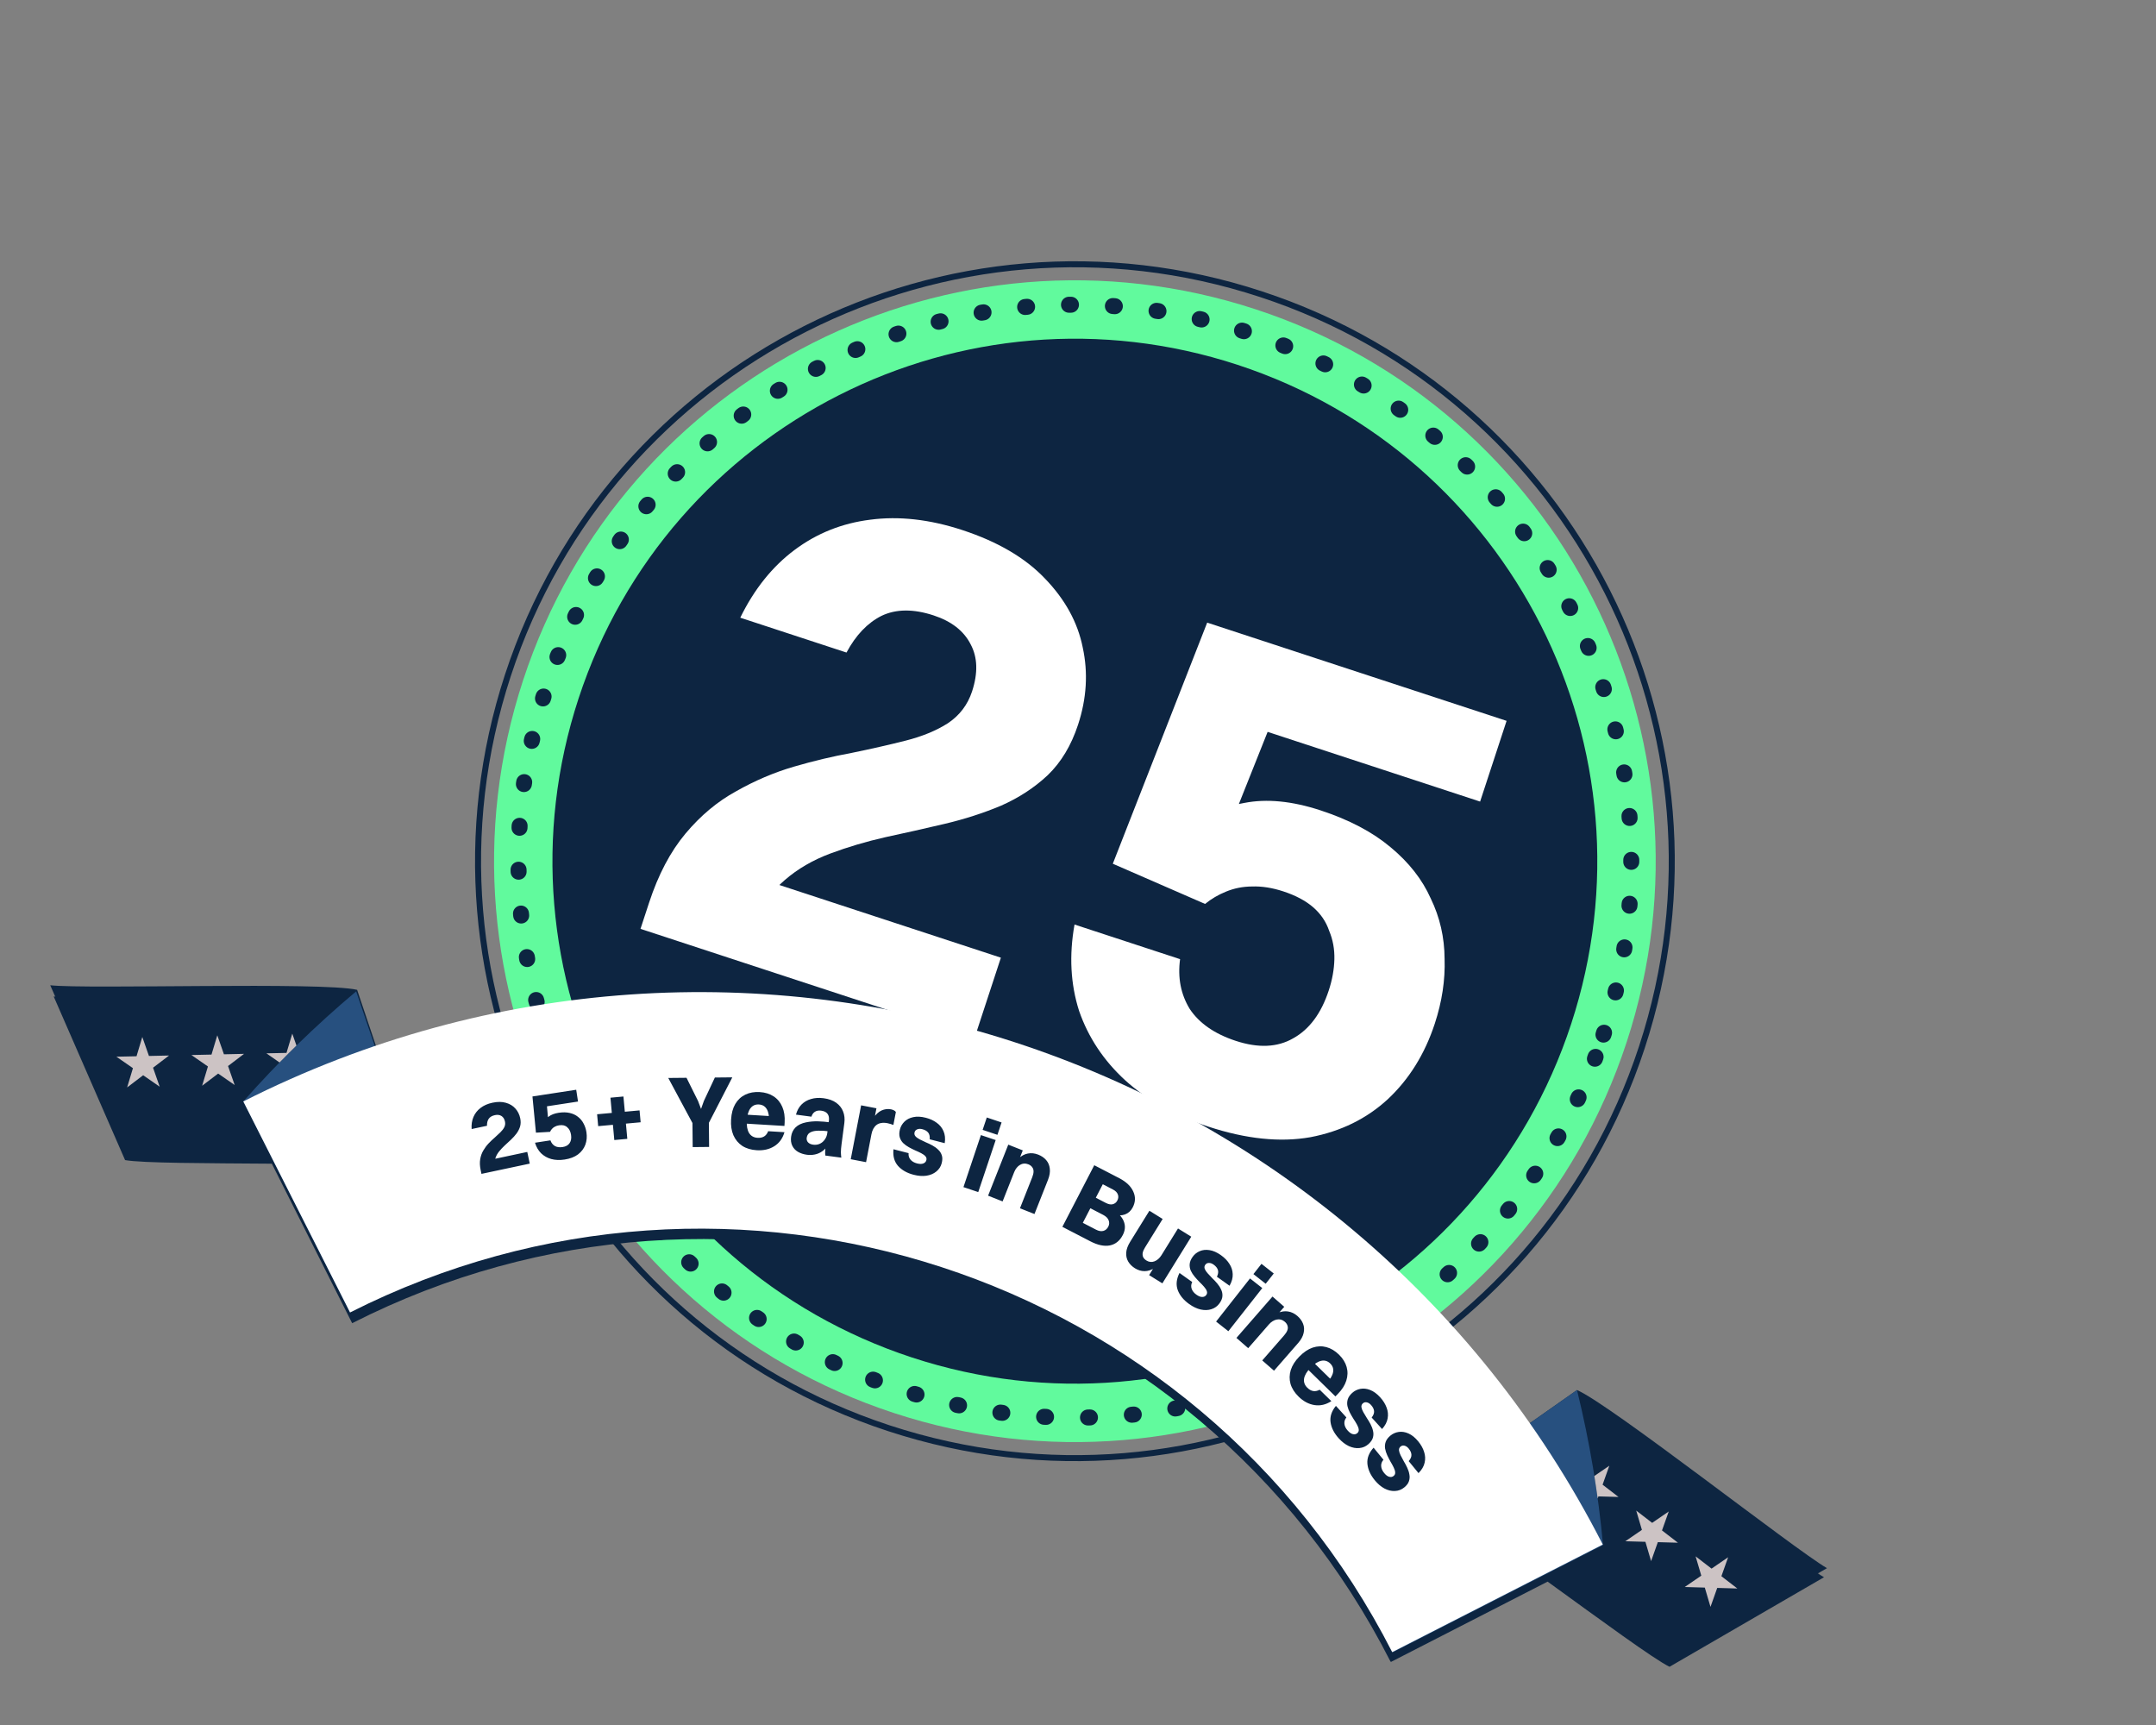
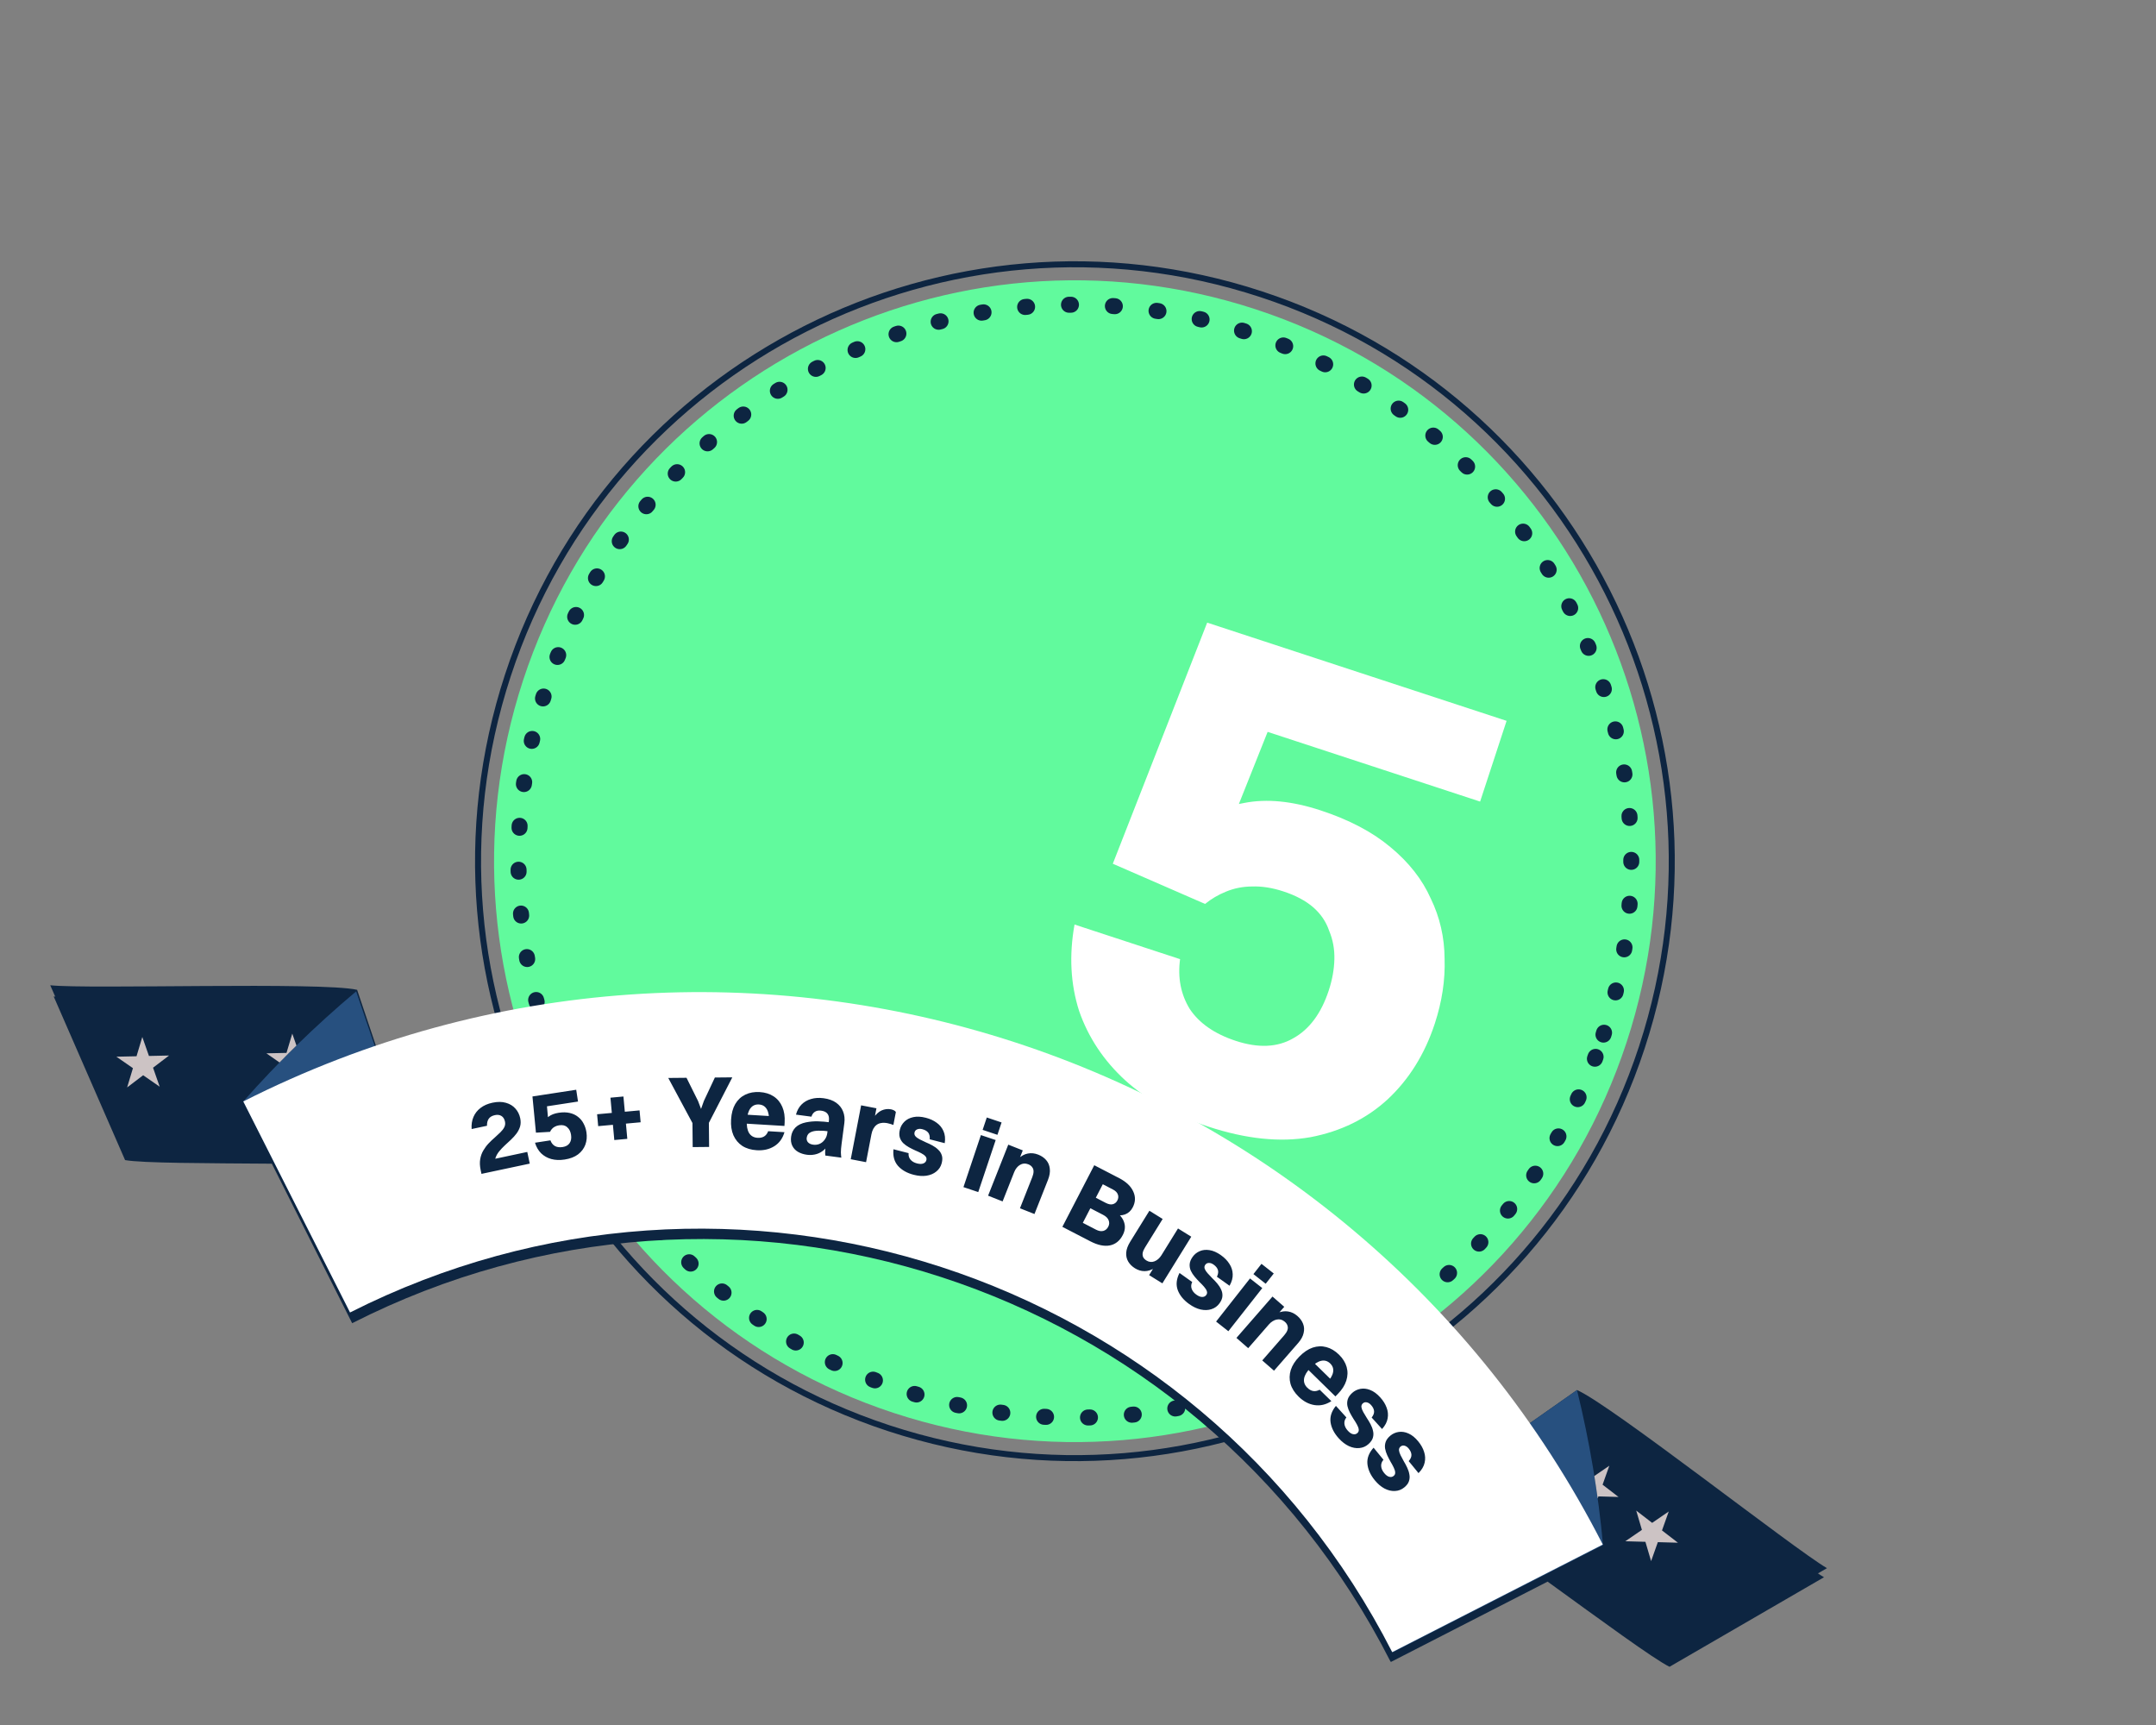
<svg xmlns="http://www.w3.org/2000/svg" width="295" height="236" viewBox="0 0 295 236" fill="none">
  <rect x="0" y="0" width="295" height="236" fill="#808080" stroke="none" />
  <path d="M224.657 143.27C238.712 100.426 215.373 54.299 172.526 40.244C129.68 26.189 83.553 49.529 69.499 92.374C55.444 135.219 78.783 181.347 121.629 195.402C164.474 209.456 210.602 186.117 224.657 143.27Z" stroke="#0D2541" stroke-width="0.821" />
  <path d="M122.309 193.316C164.004 206.993 208.892 184.281 222.569 142.586C236.246 100.891 213.534 56.003 171.839 42.326C130.144 28.648 85.256 51.361 71.579 93.056C57.901 134.751 80.614 179.639 122.309 193.316Z" fill="#61FA9D" />
  <path d="M219.398 141.547C232.5 101.605 210.741 58.603 170.8 45.501C130.858 32.399 87.856 54.158 74.754 94.099C61.652 134.041 83.41 177.042 123.352 190.145C163.293 203.246 206.296 181.488 219.398 141.547Z" stroke="#0D2541" stroke-width="2.188" stroke-linecap="round" stroke-dasharray="0.27 5.74" />
-   <path d="M124.797 185.725C162.3 198.027 202.674 177.599 214.976 140.096C227.278 102.594 206.85 62.219 169.347 49.917C131.845 37.615 91.471 58.044 79.168 95.546C66.866 133.049 87.295 173.423 124.797 185.725Z" fill="#0D2541" />
  <path d="M196.319 140.043C194.956 144.196 192.816 147.642 189.897 150.378C186.998 153.052 183.467 154.786 179.303 155.581C175.159 156.313 170.507 155.832 165.347 154.14C160.753 152.633 156.952 150.515 153.944 147.785C150.999 145.077 148.9 141.914 147.647 138.296C146.478 134.637 146.27 130.7 147.025 126.487L161.468 131.224C161.124 133.76 161.564 136.031 162.788 138.035C164.096 139.998 166.198 141.454 169.092 142.404C172.176 143.415 174.793 143.298 176.945 142.052C179.159 140.827 180.782 138.641 181.814 135.494C182.289 134.047 182.544 132.632 182.579 131.249C182.615 129.867 182.378 128.569 181.87 127.357C181.445 126.103 180.717 125.027 179.687 124.132C178.656 123.236 177.291 122.51 175.592 121.952C174.082 121.457 172.657 121.233 171.316 121.281C170.06 121.287 168.867 121.523 167.738 121.99C166.693 122.414 165.743 122.973 164.887 123.668L152.263 118.168L161.379 112.689C164.263 111.335 167.222 110.389 170.256 109.851C173.311 109.25 176.79 109.589 180.691 110.869C184.593 112.149 187.774 113.82 190.234 115.882C192.758 117.964 194.601 120.311 195.766 122.924C197.014 125.494 197.645 128.245 197.659 131.177C197.756 134.067 197.31 137.022 196.319 140.043ZM165.175 85.182L206.143 98.621L202.52 109.666L173.446 100.128L166.368 117.881L152.263 118.168L165.175 85.182Z" fill="white" />
-   <path d="M147.508 99.147C146.579 101.979 145.198 104.279 143.363 106.047C141.549 107.752 139.419 109.144 136.974 110.224C134.549 111.241 131.977 112.07 129.258 112.711C126.538 113.353 123.829 113.963 121.13 114.541C118.494 115.14 115.984 115.885 113.6 116.776C111.217 117.667 109.149 118.871 107.397 120.387C105.666 121.84 104.398 123.794 103.593 126.249L88.814 123.492C90.073 119.653 91.734 116.503 93.795 114.043C95.857 111.583 98.162 109.655 100.711 108.261C103.28 106.804 105.913 105.681 108.611 104.893C111.309 104.105 113.956 103.475 116.551 103.002C119.166 102.466 121.614 101.909 123.894 101.333C126.174 100.757 128.108 99.962 129.695 98.949C131.302 97.873 132.405 96.423 133.004 94.598C133.83 92.081 133.767 89.934 132.816 88.159C131.886 86.32 130.193 84.998 127.739 84.193C124.97 83.285 122.593 83.306 120.608 84.258C118.686 85.231 117.092 86.904 115.825 89.276L101.288 84.508C103.197 80.603 105.674 77.512 108.721 75.236C111.768 72.959 115.217 71.582 119.069 71.102C123.004 70.581 127.205 71.053 131.673 72.519C136.519 74.108 140.289 76.321 142.983 79.156C145.741 82.013 147.463 85.156 148.149 88.588C148.899 92.04 148.685 95.56 147.508 99.147ZM87.637 127.079L88.814 123.492L102.682 119.781L136.948 131.022L133.325 142.066L87.637 127.079Z" fill="white" />
  <path fill-rule="evenodd" clip-rule="evenodd" d="M249.572 215.785C245.015 213.122 220.108 193.457 215.51 191.46C213.363 192.975 211.215 194.487 209.067 196C174.044 145.8 109.693 124.736 51.751 144.535C50.899 141.991 50.048 139.447 49.196 136.902C44.31 135.788 12.592 136.879 7.345 136.324C10.6 143.788 13.856 151.251 17.114 158.713C19.406 159.137 28.326 159.141 37.194 159.207C40.857 166.481 44.523 173.755 48.185 181.029C100.285 154.551 163.799 175.288 190.262 227.329C190.282 227.319 190.298 227.31 190.319 227.301C190.309 227.328 190.3 227.358 190.29 227.386C197.445 223.719 204.6 220.052 211.755 216.385C219.009 221.634 226.319 227.008 228.438 228.035C235.483 223.954 242.526 219.869 249.572 215.785Z" fill="#0D2541" />
  <path fill-rule="evenodd" clip-rule="evenodd" d="M249.979 214.544C245.405 211.876 220.395 192.177 215.778 190.174C209.104 194.86 202.43 199.548 195.756 204.233C199.959 205.649 224.581 224.738 228.791 226.777C235.852 222.701 242.917 218.623 249.979 214.544Z" fill="#0D2541" />
  <path fill-rule="evenodd" clip-rule="evenodd" d="M6.875 134.796C12.14 135.356 43.959 134.299 48.863 135.419C51.465 143.149 54.066 150.879 56.669 158.608C52.445 157.259 21.298 158.054 16.701 157.203C13.424 149.736 10.149 142.266 6.875 134.796Z" fill="#0D2541" />
  <path fill-rule="evenodd" clip-rule="evenodd" d="M56.605 158.8C52.944 165.608 50.039 172.579 47.896 179.561C43.027 169.937 38.157 160.314 33.288 150.69C37.996 145.358 43.153 140.317 48.733 135.632C51.357 143.356 53.981 151.077 56.605 158.8Z" fill="#27507F" />
  <path fill-rule="evenodd" clip-rule="evenodd" d="M219.339 211.382C218.691 204.321 217.51 197.23 215.778 190.174C209.104 194.86 202.43 199.548 195.756 204.233C194.685 211.875 192.909 219.198 190.516 226.087C200.125 221.185 209.731 216.283 219.339 211.382Z" fill="#27507F" />
  <path fill-rule="evenodd" clip-rule="evenodd" d="M219.303 211.309C184.596 143.36 101.438 116.212 33.29 150.69C38.159 160.314 43.029 169.937 47.898 179.561C100.14 153.13 163.884 173.942 190.491 226.03C200.096 221.123 209.699 216.216 219.303 211.309Z" fill="white" />
  <path fill-rule="evenodd" clip-rule="evenodd" d="M19.471 141.872L20.381 144.468L23.131 144.407L20.941 146.075L21.849 148.672L19.587 147.106L17.396 148.773L18.189 146.136L15.927 144.569L18.68 144.508L19.471 141.872Z" fill="#CCC3C4" />
-   <path fill-rule="evenodd" clip-rule="evenodd" d="M29.733 141.642L30.641 144.24L33.393 144.179L31.202 145.845L32.109 148.443L29.849 146.876L27.657 148.543L28.45 145.906L26.189 144.339L28.939 144.278L29.733 141.642Z" fill="#CCC3C4" />
-   <path fill-rule="evenodd" clip-rule="evenodd" d="M236.456 213.05L234.187 214.605L232.005 212.926L232.784 215.568L230.514 217.121L233.264 217.2L234.042 219.839L234.965 217.246L237.715 217.324L235.534 215.644L236.456 213.05Z" fill="#CCC3C4" />
  <path fill-rule="evenodd" clip-rule="evenodd" d="M228.33 206.789L226.06 208.345L223.879 206.665L224.658 209.306L222.387 210.861L225.137 210.938L225.916 213.579L226.838 210.985L229.588 211.062L227.407 209.382L228.33 206.789Z" fill="#CCC3C4" />
  <path fill-rule="evenodd" clip-rule="evenodd" d="M218.148 201.933C218.312 202.96 218.464 203.986 218.604 205.013L218.708 204.723L221.458 204.801L219.277 203.122L220.2 200.528L218.148 201.933Z" fill="#CCC3C4" />
  <path fill-rule="evenodd" clip-rule="evenodd" d="M38.25 145.359C39.011 144.58 39.78 143.807 40.562 143.043L39.993 141.412L39.2 144.049L36.449 144.109L38.25 145.359Z" fill="#CCC3C4" />
  <path d="M71.179 152.982C71.266 153.392 71.261 153.769 71.163 154.113C71.063 154.448 70.902 154.767 70.681 155.071C70.459 155.366 70.205 155.648 69.92 155.918C69.635 156.188 69.349 156.453 69.061 156.713C68.784 156.972 68.531 157.24 68.305 157.516C68.078 157.793 67.912 158.085 67.806 158.392C67.698 158.691 67.682 159.018 67.757 159.373L65.768 160.081C65.65 159.526 65.629 159.026 65.706 158.582C65.783 158.137 65.927 157.741 66.138 157.391C66.347 157.033 66.588 156.711 66.86 156.425C67.132 156.139 67.409 155.875 67.691 155.635C67.971 155.385 68.229 155.145 68.465 154.914C68.702 154.683 68.88 154.45 69.002 154.215C69.121 153.971 69.153 153.717 69.097 153.453C69.019 153.089 68.86 152.833 68.62 152.684C68.377 152.527 68.078 152.486 67.723 152.561C67.323 152.646 67.035 152.816 66.862 153.072C66.697 153.326 66.621 153.641 66.635 154.019L64.532 154.465C64.489 153.856 64.572 153.306 64.781 152.815C64.99 152.323 65.312 151.913 65.746 151.583C66.187 151.242 66.731 151.003 67.377 150.865C68.078 150.716 68.692 150.719 69.219 150.874C69.756 151.026 70.187 151.286 70.512 151.655C70.847 152.021 71.069 152.464 71.179 152.982ZM65.878 160.599L65.768 160.081L67.19 158.652L72.146 157.599L72.485 159.196L65.878 160.599ZM80.241 154.905C80.334 155.512 80.284 156.08 80.092 156.608C79.899 157.127 79.567 157.569 79.095 157.933C78.623 158.287 78.009 158.523 77.255 158.638C76.584 158.741 75.973 158.717 75.423 158.566C74.882 158.414 74.418 158.151 74.031 157.777C73.652 157.393 73.376 156.913 73.204 156.337L75.314 156.013C75.432 156.353 75.631 156.609 75.912 156.783C76.201 156.946 76.556 156.995 76.979 156.93C77.43 156.861 77.75 156.68 77.941 156.387C78.14 156.093 78.205 155.716 78.135 155.256C78.102 155.045 78.044 154.851 77.961 154.676C77.877 154.5 77.766 154.353 77.625 154.233C77.492 154.103 77.332 154.015 77.147 153.968C76.96 153.921 76.743 153.917 76.495 153.955C76.274 153.988 76.082 154.051 75.917 154.142C75.76 154.223 75.625 154.328 75.513 154.458C75.409 154.577 75.326 154.708 75.263 154.849L73.332 154.962L74.126 153.696C74.401 153.344 74.712 153.037 75.058 152.777C75.403 152.508 75.86 152.33 76.43 152.242C77 152.155 77.505 152.162 77.944 152.264C78.393 152.365 78.773 152.542 79.085 152.795C79.404 153.038 79.658 153.343 79.846 153.709C80.041 154.065 80.173 154.464 80.241 154.905ZM72.855 150.009L78.841 149.091L79.089 150.705L74.84 151.356L75.081 154.03L73.332 154.962L72.855 150.009ZM81.848 154.07L81.7 152.444L87.509 151.914L87.657 153.54L81.848 154.07ZM85.833 155.808L84.054 155.971L83.525 150.176L85.303 150.013L85.833 155.808ZM94.779 156.936L94.747 153.643L96.994 153.621L97.025 156.914L94.779 156.936ZM93.934 147.454L95.514 150.635L96.029 151.997L95.82 151.999L96.309 150.627L97.814 147.417L100.2 147.394L96.994 153.621L94.747 153.643L91.436 147.478L93.934 147.454ZM106.473 152.761L105.214 153.468C105.258 152.734 105.162 152.165 104.926 151.759C104.689 151.353 104.33 151.136 103.847 151.106C103.355 151.077 102.967 151.249 102.683 151.623C102.399 151.998 102.235 152.556 102.19 153.299C102.146 154.033 102.247 154.603 102.492 155.009C102.747 155.416 103.135 155.635 103.655 155.667C104.008 155.688 104.305 155.627 104.547 155.483C104.789 155.339 104.976 155.099 105.108 154.762L107.337 154.896C107.089 155.748 106.627 156.387 105.949 156.812C105.27 157.237 104.472 157.421 103.552 157.366C102.772 157.319 102.109 157.12 101.561 156.77C101.024 156.412 100.62 155.926 100.349 155.313C100.088 154.701 99.982 153.986 100.031 153.169C100.083 152.314 100.275 151.604 100.607 151.037C100.95 150.461 101.404 150.036 101.971 149.763C102.547 149.481 103.206 149.362 103.949 149.407C104.692 149.452 105.328 149.649 105.857 149.998C106.386 150.346 106.781 150.827 107.042 151.439C107.304 152.042 107.41 152.752 107.361 153.57L107.332 154.043L100.869 153.653L100.943 152.427L106.473 152.761ZM111.027 152.774L108.911 152.494C109.059 151.941 109.307 151.486 109.654 151.128C110.012 150.763 110.45 150.506 110.966 150.359C111.484 150.202 112.057 150.165 112.684 150.248C113.394 150.342 113.972 150.549 114.418 150.871C114.863 151.192 115.177 151.59 115.358 152.065C115.549 152.54 115.605 153.069 115.529 153.65L115.152 156.5C115.088 156.989 115.056 157.374 115.056 157.656C115.066 157.938 115.085 158.18 115.115 158.381L112.929 158.092C112.899 157.891 112.893 157.651 112.912 157.372C112.93 157.093 112.959 156.797 113.001 156.483L113.414 153.356C113.469 152.941 113.408 152.619 113.232 152.389C113.057 152.15 112.767 152.004 112.361 151.951C112.001 151.903 111.708 151.958 111.48 152.116C111.263 152.265 111.113 152.485 111.027 152.774ZM113.655 153.557L113.492 154.789C112.902 154.711 112.409 154.678 112.013 154.692C111.627 154.697 111.316 154.745 111.079 154.836C110.852 154.918 110.682 155.032 110.569 155.177C110.467 155.313 110.403 155.474 110.379 155.658C110.346 155.907 110.408 156.117 110.563 156.288C110.728 156.46 110.963 156.566 111.267 156.606C111.581 156.648 111.872 156.611 112.14 156.496C112.419 156.374 112.651 156.184 112.835 155.926C113.028 155.67 113.147 155.376 113.191 155.044L113.869 155.134C113.754 155.719 113.577 156.207 113.338 156.598C113.109 156.981 112.834 157.282 112.514 157.503C112.203 157.724 111.865 157.872 111.499 157.946C111.141 158.021 110.783 158.034 110.423 157.987C109.953 157.925 109.539 157.79 109.182 157.583C108.833 157.378 108.575 157.1 108.405 156.749C108.236 156.398 108.182 155.987 108.244 155.517C108.311 155.01 108.512 154.586 108.848 154.246C109.193 153.906 109.674 153.674 110.292 153.549C110.831 153.442 111.368 153.396 111.901 153.41C112.434 153.424 113.018 153.473 113.655 153.557ZM116.405 158.595L117.825 151.222L119.921 151.626L118.502 158.998L116.405 158.595ZM119.235 155.189L118.687 155.083C118.879 154.182 119.148 153.476 119.493 152.965C119.838 152.453 120.217 152.105 120.632 151.919C121.056 151.736 121.478 151.684 121.898 151.765C122.044 151.793 122.178 151.838 122.299 151.899C122.429 151.962 122.522 152.042 122.58 152.138L122.239 153.906C122.117 153.854 121.992 153.811 121.866 153.777C121.742 153.734 121.593 153.696 121.419 153.662C121.109 153.603 120.826 153.596 120.571 153.641C120.326 153.679 120.115 153.767 119.937 153.903C119.76 154.039 119.612 154.215 119.495 154.429C119.378 154.643 119.291 154.897 119.235 155.189ZM125.136 154.919C125.085 155.117 125.126 155.296 125.258 155.454C125.392 155.604 125.587 155.745 125.841 155.878C126.095 156.01 126.373 156.144 126.674 156.279C126.987 156.408 127.291 156.553 127.585 156.715C127.889 156.879 128.151 157.072 128.373 157.292C128.607 157.506 128.771 157.764 128.866 158.067C128.963 158.361 128.959 158.715 128.852 159.13C128.732 159.598 128.485 159.981 128.11 160.279C127.745 160.579 127.293 160.77 126.753 160.852C126.224 160.928 125.645 160.885 125.014 160.723C124.104 160.489 123.391 160.085 122.876 159.511C122.363 158.928 122.155 158.168 122.251 157.232L124.319 157.763C124.287 158.111 124.375 158.407 124.581 158.652C124.787 158.897 125.083 159.069 125.471 159.169C125.831 159.261 126.119 159.263 126.334 159.174C126.558 159.088 126.698 158.936 126.753 158.72C126.804 158.522 126.762 158.348 126.628 158.198C126.502 158.051 126.313 157.911 126.059 157.778C125.813 157.648 125.539 157.52 125.235 157.394C124.943 157.261 124.649 157.113 124.355 156.951C124.069 156.792 123.814 156.606 123.59 156.395C123.368 156.174 123.209 155.913 123.114 155.61C123.022 155.298 123.028 154.935 123.135 154.52C123.239 154.115 123.446 153.759 123.754 153.454C124.063 153.15 124.462 152.945 124.95 152.839C125.449 152.728 126.023 152.755 126.672 152.922C127.258 153.072 127.756 153.301 128.167 153.608C128.589 153.909 128.899 154.291 129.097 154.755C129.304 155.221 129.36 155.769 129.266 156.398L127.212 155.87C127.246 155.475 127.175 155.169 127.001 154.951C126.826 154.733 126.559 154.578 126.198 154.486C125.928 154.416 125.695 154.424 125.501 154.508C125.309 154.584 125.187 154.721 125.136 154.919ZM131.827 162.412L134.213 155.293L136.237 155.972L133.851 163.09L131.827 162.412ZM134.452 154.579L135.02 152.885L137.044 153.564L136.477 155.257L134.452 154.579ZM135.198 163.583L137.96 156.601L139.945 157.386L137.184 164.368L135.198 163.583ZM138.77 160.358L138.238 160.148C138.572 159.429 138.944 158.881 139.353 158.503C139.763 158.125 140.194 157.895 140.646 157.814C141.111 157.727 141.581 157.778 142.057 157.966C142.507 158.144 142.869 158.392 143.143 158.711C143.426 159.033 143.591 159.424 143.64 159.883C143.7 160.337 143.616 160.854 143.387 161.434L141.544 166.092L139.559 165.307L141.242 161.051C141.358 160.757 141.417 160.495 141.418 160.265C141.419 160.035 141.356 159.84 141.229 159.68C141.114 159.514 140.936 159.384 140.694 159.288C140.495 159.209 140.298 159.176 140.102 159.189C139.916 159.206 139.737 159.265 139.567 159.368C139.399 159.462 139.246 159.596 139.107 159.771C138.971 159.937 138.859 160.133 138.77 160.358ZM145.361 167.844L149.725 159.417L151.708 160.444L147.344 168.871L145.361 167.844ZM149.202 169.833L146.811 168.595L147.626 167.021L149.968 168.234C150.34 168.427 150.672 168.483 150.964 168.404C151.257 168.325 151.482 168.133 151.64 167.827C151.79 167.538 151.809 167.249 151.696 166.96C151.588 166.663 151.336 166.412 150.939 166.207L148.659 165.026L149.404 163.588L151.287 164.564C151.667 164.761 151.991 164.824 152.258 164.753C152.538 164.678 152.747 164.508 152.883 164.244C153.033 163.954 153.056 163.678 152.951 163.414C152.86 163.147 152.636 162.921 152.281 162.737L150.36 161.742L151.175 160.168L153.145 161.189C154.095 161.681 154.734 162.289 155.061 163.014C155.392 163.73 155.369 164.452 154.992 165.179C154.744 165.658 154.388 165.981 153.924 166.15C153.472 166.314 152.97 166.321 152.419 166.172L152.637 165.75C153.255 166.196 153.649 166.699 153.82 167.259C153.996 167.811 153.931 168.38 153.628 168.966C153.217 169.76 152.625 170.234 151.853 170.389C151.086 170.536 150.202 170.351 149.202 169.833ZM162.999 169.194L159.045 175.576L157.23 174.452L161.184 168.069L162.999 169.194ZM158.913 171.735L159.399 172.036C158.948 172.676 158.485 173.15 158.01 173.457C157.54 173.757 157.075 173.907 156.615 173.907C156.164 173.911 155.724 173.782 155.297 173.517C154.902 173.272 154.593 172.966 154.372 172.599C154.159 172.237 154.066 171.829 154.095 171.377C154.129 170.916 154.31 170.421 154.638 169.891L157.269 165.644L159.084 166.769L156.681 170.648C156.514 170.917 156.406 171.162 156.357 171.383C156.315 171.609 156.336 171.813 156.42 171.996C156.508 172.171 156.659 172.325 156.873 172.458C157.047 172.565 157.227 172.628 157.413 172.645C157.6 172.662 157.78 172.636 157.953 172.569C158.139 172.498 158.314 172.393 158.477 172.253C158.645 172.105 158.79 171.933 158.913 171.735ZM164.914 173.038C164.795 173.205 164.769 173.386 164.835 173.581C164.906 173.77 165.036 173.971 165.226 174.186C165.415 174.402 165.626 174.626 165.859 174.861C166.104 175.093 166.335 175.338 166.552 175.596C166.776 175.858 166.951 176.132 167.079 176.418C167.22 176.701 167.28 177.001 167.26 177.318C167.245 177.627 167.113 177.956 166.864 178.305C166.583 178.698 166.214 178.967 165.758 179.11C165.309 179.258 164.818 179.273 164.285 179.156C163.765 179.036 163.24 178.787 162.71 178.408C161.945 177.862 161.425 177.229 161.152 176.508C160.883 175.779 160.962 174.995 161.389 174.157L163.127 175.397C162.972 175.71 162.947 176.018 163.051 176.32C163.155 176.623 163.37 176.891 163.695 177.123C163.998 177.339 164.266 177.445 164.499 177.439C164.739 177.439 164.924 177.348 165.053 177.166C165.172 177 165.196 176.823 165.124 176.634C165.061 176.452 164.934 176.253 164.745 176.038C164.563 175.828 164.353 175.609 164.115 175.382C163.89 175.153 163.669 174.91 163.453 174.653C163.244 174.401 163.073 174.136 162.94 173.858C162.812 173.572 162.759 173.271 162.779 172.954C162.805 172.63 162.942 172.293 163.191 171.945C163.434 171.604 163.754 171.347 164.152 171.174C164.55 171.001 164.996 170.953 165.489 171.031C165.995 171.107 166.521 171.339 167.066 171.728C167.558 172.079 167.941 172.472 168.213 172.907C168.499 173.339 168.651 173.808 168.668 174.312C168.693 174.821 168.549 175.352 168.234 175.905L166.508 174.673C166.681 174.317 166.726 174.006 166.642 173.74C166.557 173.474 166.364 173.233 166.061 173.016C165.834 172.854 165.614 172.778 165.402 172.786C165.195 172.787 165.033 172.871 164.914 173.038ZM166.395 180.806L171.036 174.905L172.715 176.224L168.074 182.126L166.395 180.806ZM171.502 174.312L172.606 172.908L174.285 174.228L173.181 175.632L171.502 174.312ZM169.178 183.042L174.113 177.383L175.722 178.787L170.788 184.445L169.178 183.042ZM173.622 181.195L173.191 180.819C173.745 180.254 174.279 179.861 174.792 179.642C175.304 179.422 175.787 179.349 176.241 179.424C176.707 179.497 177.133 179.702 177.519 180.039C177.884 180.357 178.142 180.712 178.294 181.103C178.453 181.501 178.479 181.925 178.371 182.374C178.276 182.822 178.024 183.281 177.614 183.751L174.321 187.527L172.712 186.124L175.721 182.674C175.929 182.435 176.071 182.208 176.149 181.992C176.227 181.776 176.232 181.571 176.166 181.377C176.114 181.183 175.989 181 175.793 180.829C175.631 180.689 175.457 180.592 175.268 180.539C175.087 180.492 174.899 180.488 174.704 180.528C174.515 180.56 174.326 180.636 174.136 180.755C173.952 180.866 173.781 181.013 173.622 181.195ZM182.913 189.514L181.499 189.223C182.013 188.698 182.314 188.205 182.401 187.743C182.489 187.282 182.359 186.882 182.014 186.543C181.661 186.199 181.255 186.075 180.796 186.171C180.336 186.268 179.846 186.583 179.326 187.115C178.811 187.64 178.514 188.136 178.434 188.604C178.36 189.079 178.509 189.498 178.881 189.863C179.134 190.11 179.398 190.259 179.675 190.308C179.952 190.358 180.251 190.299 180.571 190.131L182.167 191.693C181.422 192.175 180.654 192.354 179.863 192.231C179.073 192.107 178.348 191.724 177.69 191.079C177.132 190.533 176.76 189.948 176.576 189.325C176.405 188.701 176.418 188.07 176.615 187.429C176.819 186.796 177.207 186.186 177.78 185.601C178.379 184.99 178.99 184.579 179.612 184.368C180.248 184.158 180.87 184.135 181.477 184.299C182.097 184.464 182.673 184.806 183.205 185.327C183.737 185.848 184.088 186.413 184.259 187.023C184.43 187.633 184.413 188.255 184.209 188.889C184.012 189.516 183.627 190.122 183.054 190.707L182.722 191.046L178.096 186.516L178.955 185.638L182.913 189.514ZM186.472 191.998C186.321 192.135 186.256 192.307 186.279 192.512C186.309 192.711 186.393 192.936 186.532 193.186C186.671 193.437 186.829 193.702 187.007 193.98C187.197 194.26 187.371 194.548 187.527 194.846C187.69 195.15 187.803 195.456 187.867 195.762C187.944 196.068 187.939 196.374 187.852 196.68C187.771 196.979 187.572 197.272 187.255 197.559C186.896 197.884 186.479 198.068 186.003 198.11C185.533 198.159 185.05 198.07 184.554 197.841C184.071 197.613 183.611 197.258 183.174 196.775C182.543 196.079 182.171 195.349 182.057 194.586C181.95 193.817 182.194 193.068 182.79 192.34L184.223 193.922C184.006 194.195 183.916 194.49 183.953 194.808C183.99 195.126 184.142 195.433 184.411 195.729C184.661 196.005 184.9 196.165 185.128 196.209C185.363 196.261 185.563 196.211 185.728 196.061C185.88 195.924 185.941 195.756 185.911 195.556C185.888 195.364 185.807 195.143 185.667 194.892C185.535 194.649 185.376 194.391 185.192 194.118C185.021 193.846 184.857 193.561 184.701 193.264C184.55 192.973 184.44 192.678 184.369 192.378C184.305 192.072 184.317 191.766 184.404 191.461C184.499 191.15 184.704 190.85 185.022 190.563C185.332 190.282 185.7 190.099 186.125 190.015C186.551 189.93 186.997 189.979 187.462 190.16C187.94 190.341 188.404 190.68 188.854 191.177C189.26 191.625 189.55 192.09 189.724 192.573C189.911 193.057 189.959 193.546 189.869 194.043C189.785 194.546 189.53 195.034 189.105 195.507L187.681 193.935C187.927 193.624 188.037 193.33 188.011 193.052C187.985 192.774 187.847 192.497 187.597 192.221C187.41 192.014 187.212 191.893 187.003 191.856C186.801 191.813 186.624 191.86 186.472 191.998ZM191.638 197.903C191.48 198.033 191.407 198.201 191.419 198.407C191.439 198.607 191.512 198.836 191.638 199.093C191.765 199.35 191.909 199.623 192.072 199.91C192.249 200.199 192.407 200.496 192.549 200.801C192.696 201.113 192.794 201.423 192.843 201.732C192.904 202.043 192.884 202.348 192.781 202.648C192.685 202.943 192.472 203.226 192.141 203.497C191.766 203.803 191.34 203.966 190.862 203.984C190.39 204.01 189.913 203.896 189.429 203.643C188.958 203.391 188.517 203.013 188.104 202.509C187.509 201.782 187.174 201.034 187.098 200.266C187.03 199.493 187.312 198.757 187.943 198.06L189.296 199.712C189.065 199.973 188.96 200.264 188.981 200.583C189.002 200.903 189.139 201.217 189.392 201.527C189.628 201.815 189.859 201.986 190.084 202.042C190.316 202.105 190.518 202.066 190.691 201.924C190.85 201.794 190.919 201.63 190.899 201.429C190.886 201.236 190.815 201.011 190.689 200.754C190.569 200.504 190.423 200.238 190.253 199.957C190.096 199.676 189.947 199.384 189.805 199.079C189.67 198.781 189.574 198.481 189.518 198.177C189.47 197.868 189.497 197.564 189.6 197.263C189.71 196.957 189.93 196.668 190.261 196.397C190.585 196.132 190.962 195.968 191.391 195.905C191.821 195.842 192.263 195.913 192.719 196.117C193.188 196.322 193.634 196.684 194.058 197.203C194.441 197.671 194.708 198.15 194.857 198.641C195.019 199.133 195.043 199.625 194.928 200.116C194.819 200.614 194.54 201.089 194.091 201.54L192.748 199.898C193.009 199.6 193.134 199.312 193.122 199.033C193.11 198.754 192.986 198.471 192.751 198.183C192.574 197.967 192.382 197.835 192.175 197.788C191.976 197.735 191.797 197.774 191.638 197.903Z" fill="#0D2541" />
</svg>